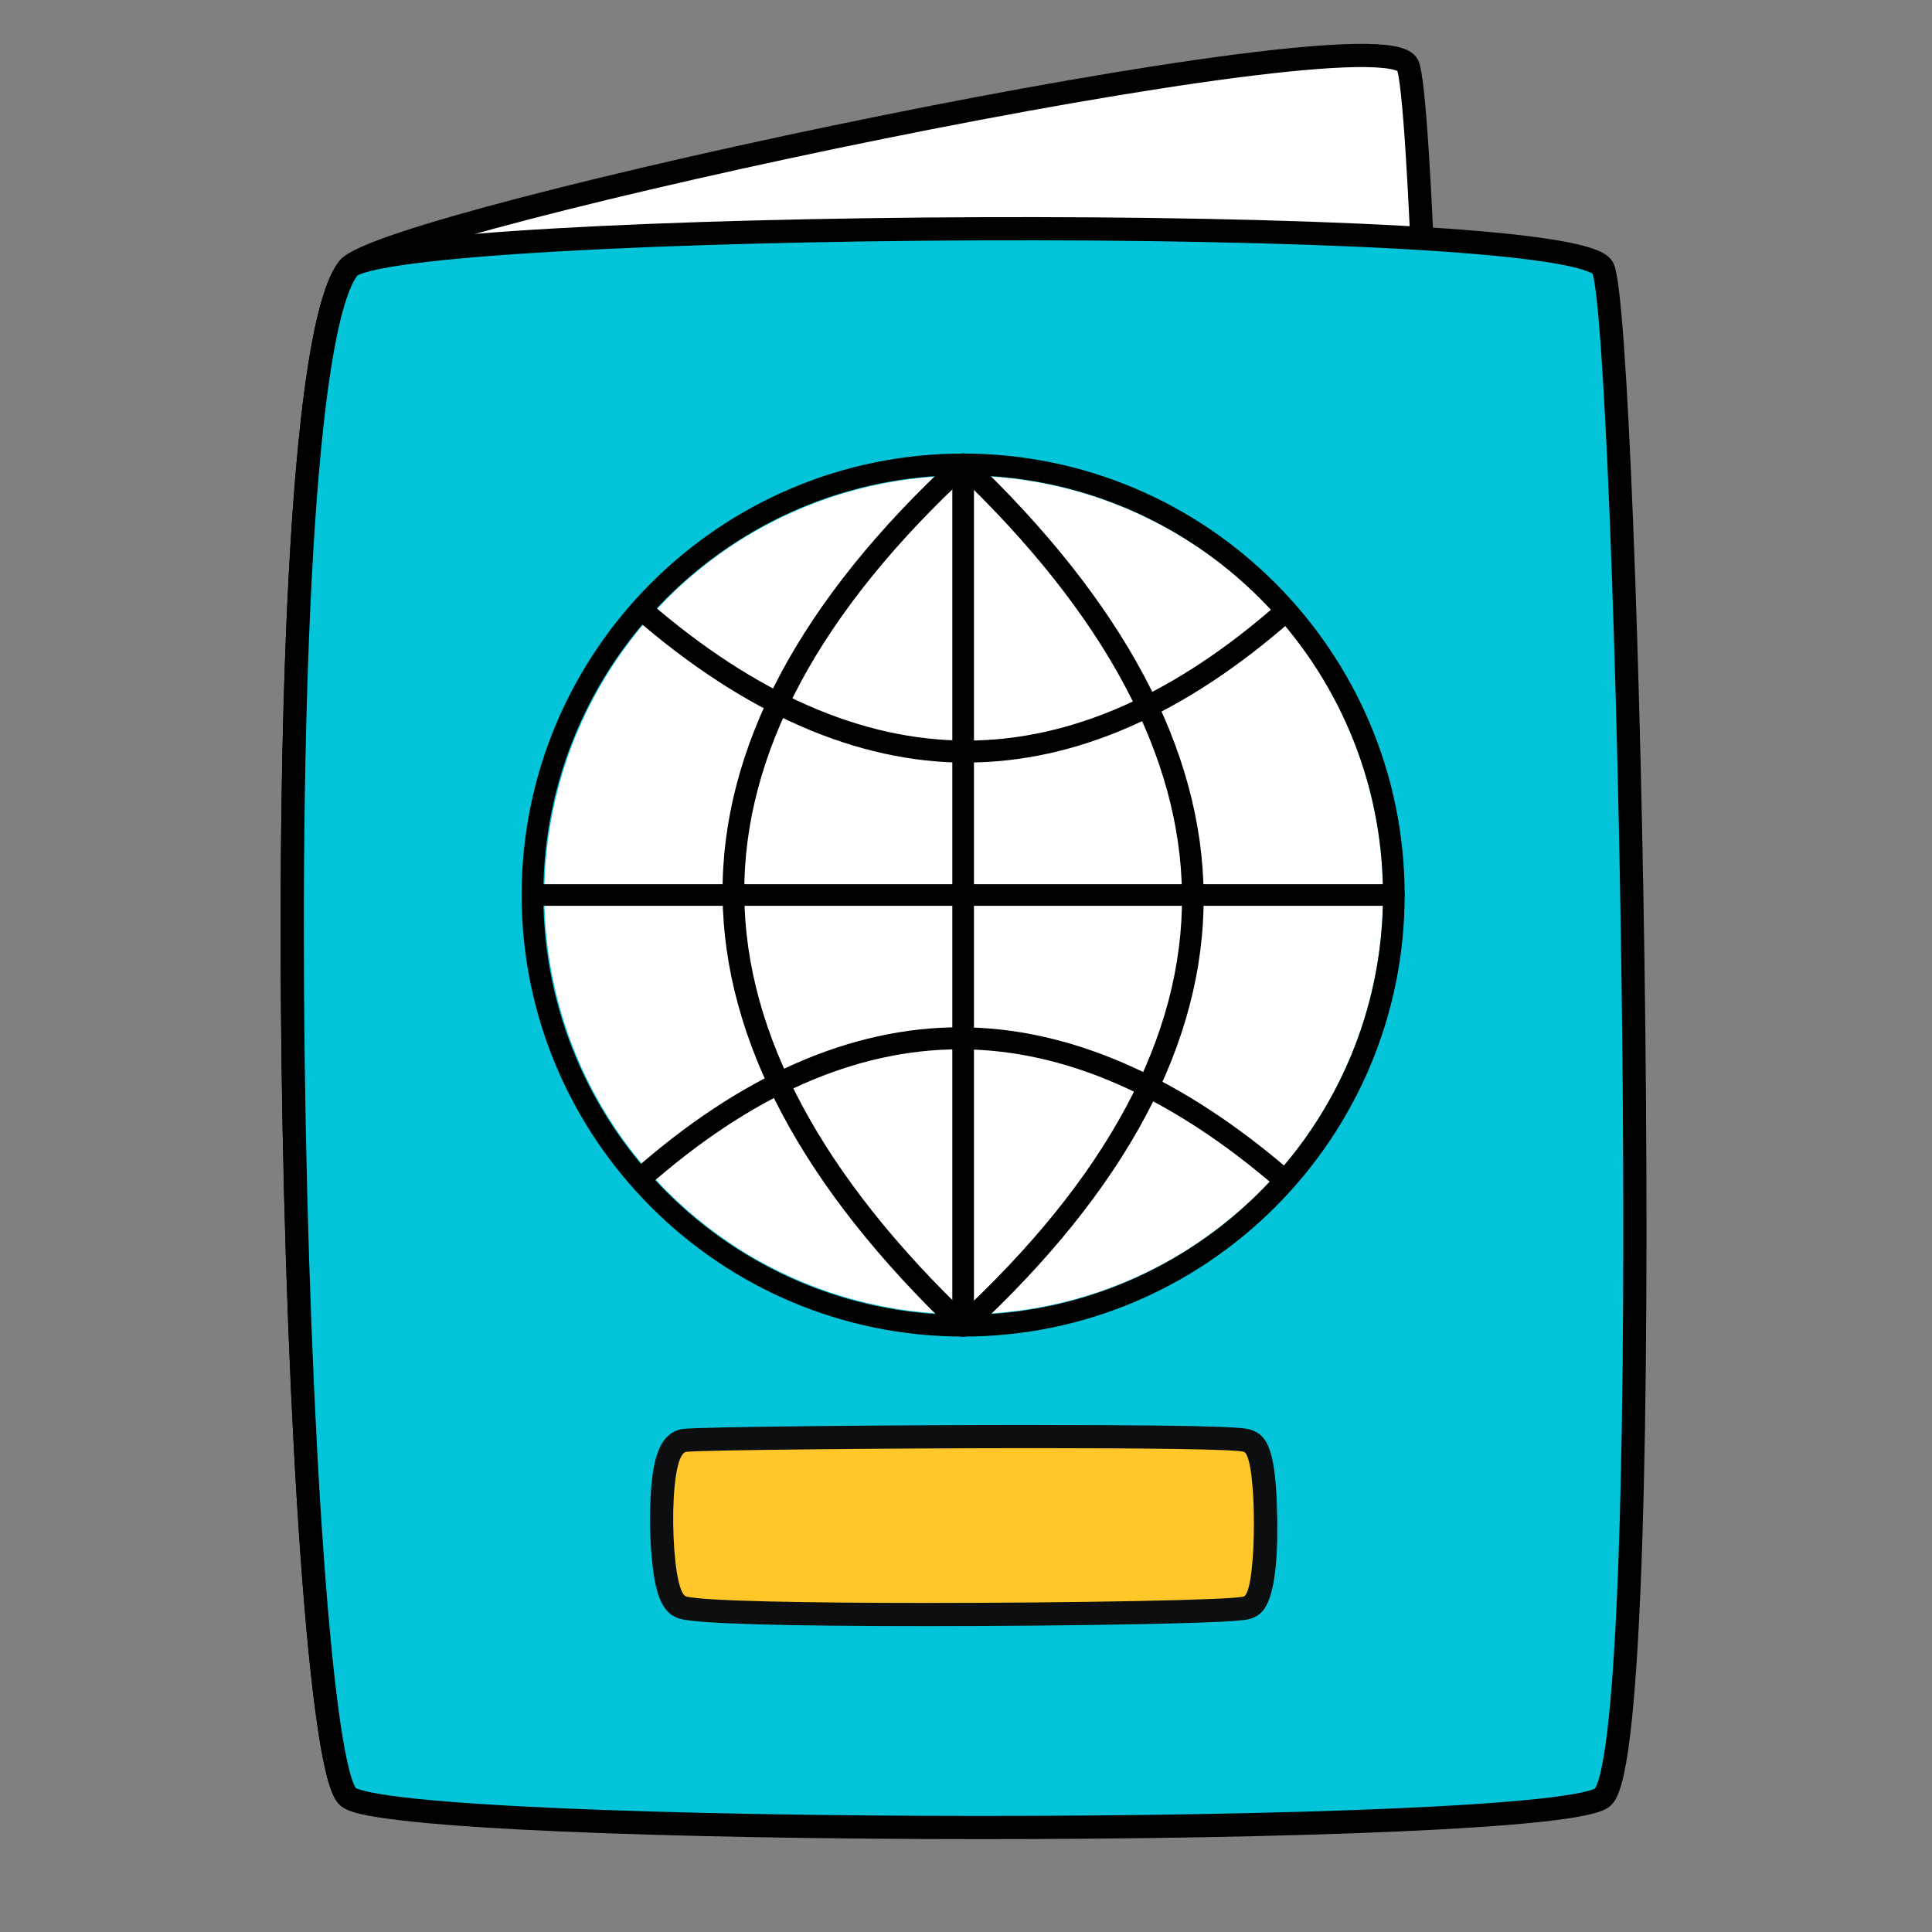
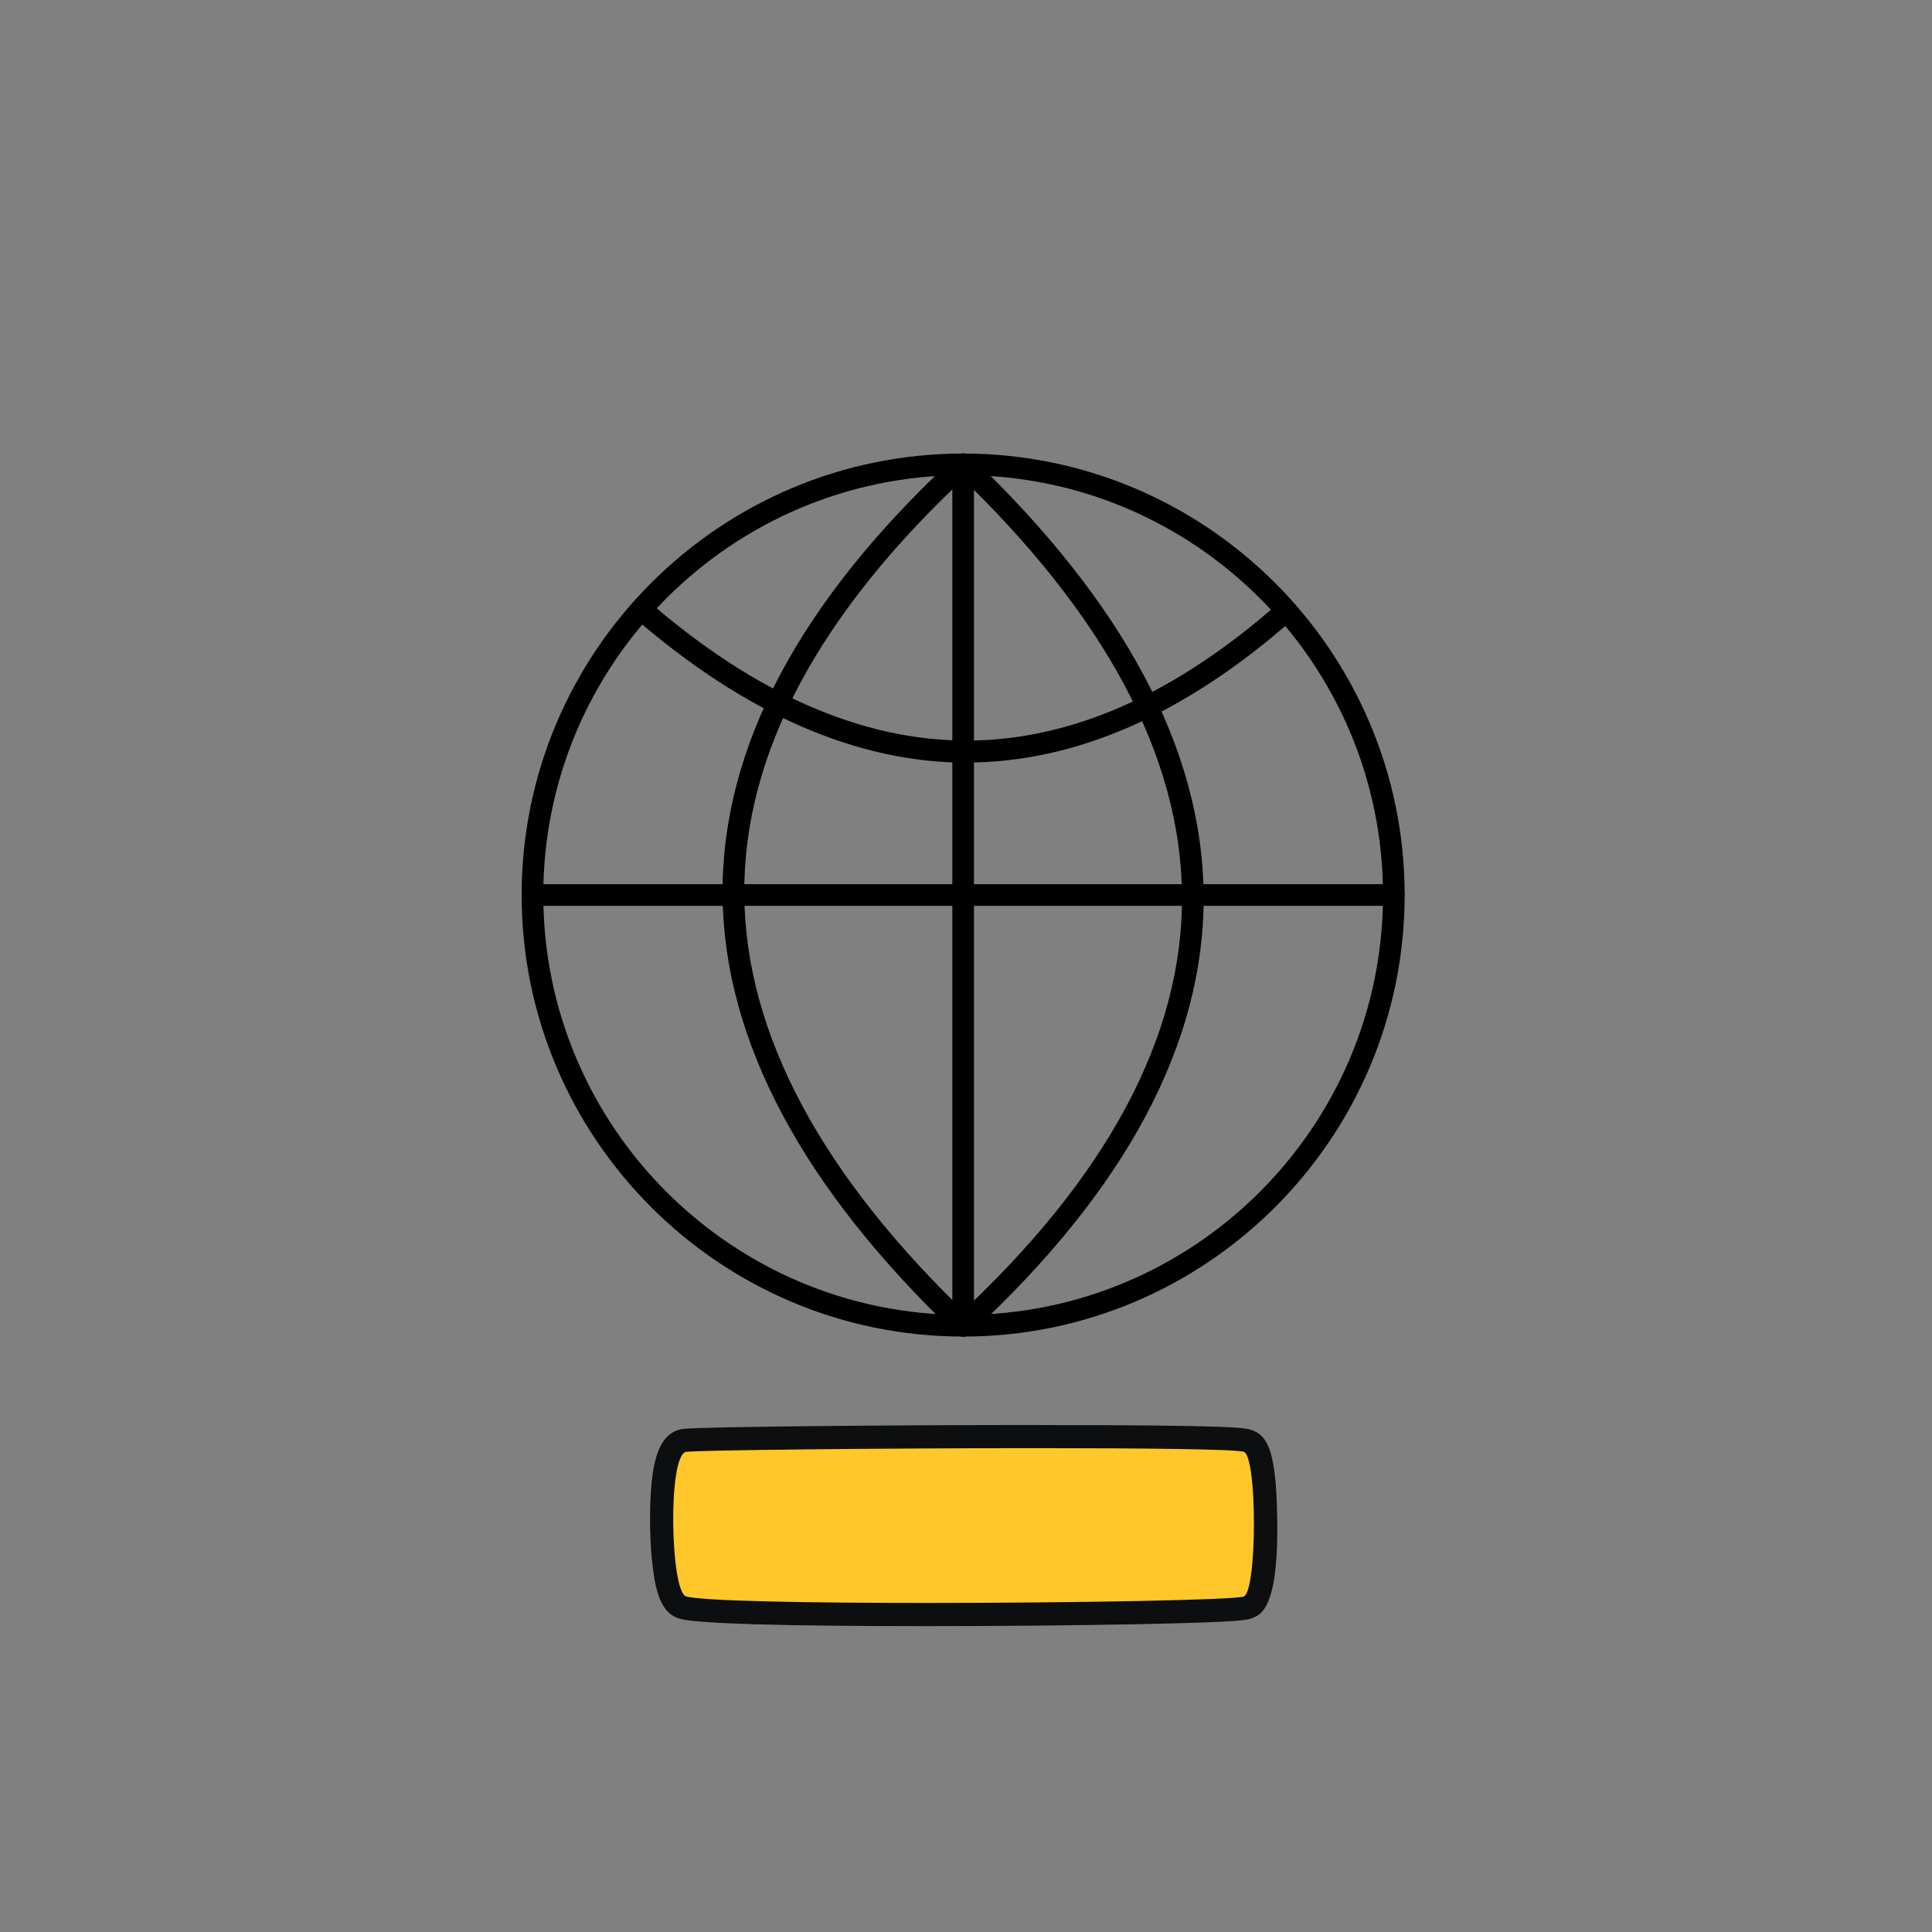
<svg xmlns="http://www.w3.org/2000/svg" id="Layer_1" data-name="Layer 1" viewBox="0 0 250 250">
  <rect x="0" y="0" width="250" height="250" fill="#808080" stroke="none" />
  <defs>
    <style>      .cls-1, .cls-2 {        fill: #fff;      }      .cls-3 {        fill: #ffc729;      }      .cls-4 {        fill: #0d0e0f;      }      .cls-5 {        fill: #04c4d9;        stroke-miterlimit: 10;      }      .cls-5, .cls-2 {        stroke: #000;        stroke-width: 3px;      }      .cls-2 {        stroke-linecap: round;        stroke-linejoin: round;      }    </style>
  </defs>
  <g>
-     <path class="cls-2" d="m182.15,8.43c3.21,6.9,7.43,212.18,0,219.3-5.54,5.3-130.42,10.04-137.07,4.81-7.11-5.6-11.96-182.34,0-197.83C49.86,28.51,178.71,1.04,182.15,8.43Z" />
-     <path class="cls-5" d="m207.42,34.7c3.21,6.9,7.43,190.72,0,197.83-5.54,5.3-155.69,5.24-162.34,0-7.11-5.6-11.96-182.34,0-197.83,4.78-6.19,158.9-7.4,162.34,0Z" />
-   </g>
+     </g>
  <g>
-     <circle class="cls-1" cx="124.7" cy="115.81" r="54.26" />
    <g>
      <path d="m68.9,117.21c-.77,0-1.4-.63-1.4-1.4s.63-1.4,1.4-1.4h111.46c.77,0,1.4.63,1.4,1.4s-.63,1.4-1.4,1.4h-111.46Z" />
      <path d="m124.63,172.95c-.77,0-1.4-.63-1.4-1.4V60.08c0-.77.63-1.4,1.4-1.4s1.4.63,1.4,1.4v111.46c0,.77-.63,1.4-1.4,1.4Z" />
      <path d="m125.07,98.69c-14.18,0-28.65-6.32-43-18.77-.28-.25-.45-.59-.48-.96s.09-.73.34-1.02c.37-.42.82-.49,1.06-.49s.59.06.92.35c13.79,11.97,27.63,18.03,41.15,18.03s27.05-6,40.43-17.83c.33-.29.68-.35.93-.35s.69.06,1.05.47c.51.58.46,1.47-.12,1.98-13.94,12.33-28.17,18.57-42.28,18.57Z" />
      <path d="m124.63,172.95c-31.5,0-57.13-25.63-57.13-57.13s25.63-57.13,57.13-57.13,57.13,25.63,57.13,57.13-25.63,57.13-57.13,57.13Zm0-111.46c-29.96,0-54.33,24.37-54.33,54.33s24.37,54.33,54.33,54.33,54.33-24.37,54.33-54.33-24.37-54.33-54.33-54.33Z" />
-       <path d="m166.27,154.16c-.24,0-.59-.06-.91-.34-13.79-11.97-27.64-18.04-41.16-18.04s-27.05,6-40.43,17.82c-.33.29-.69.35-.93.35s-.69-.06-1.05-.47c-.25-.28-.37-.64-.35-1.01.02-.37.19-.71.47-.96,13.95-12.33,28.18-18.58,42.28-18.58s28.65,6.32,42.99,18.77c.28.25.45.58.48.96.03.37-.09.73-.34,1.02-.27.31-.65.48-1.05.48Z" />
      <path d="m124.63,172.95c-.36,0-.7-.14-.97-.39-19.86-18.91-30-38-30.16-56.74-.16-19.05,10-38.15,30.18-56.77.26-.24.6-.37.95-.37.4,0,.76.16,1.03.45.25.27.38.63.37,1.01-.01.37-.17.72-.45.97-19.58,18.08-29.43,36.48-29.27,54.69.15,17.96,10,36.37,29.29,54.73.27.26.43.61.44.98.01.37-.13.73-.38,1-.36.38-.79.44-1.02.44h0Z" />
      <path d="m124.55,172.94c-.24-.01-.63-.1-.95-.45-.26-.28-.39-.63-.37-1,.01-.37.17-.72.45-.97,19.58-18.07,29.43-36.47,29.27-54.7-.15-17.95-10-36.36-29.29-54.73-.56-.53-.58-1.42-.05-1.98.27-.28.63-.44,1.02-.44.36,0,.7.14.96.39,19.86,18.91,30.01,38,30.16,56.74.16,19.04-10,38.14-30.18,56.77-.33.31-.7.38-.95.38h-.08Z" />
    </g>
  </g>
  <g>
    <path class="cls-3" d="m119.84,208.91c-10.51,0-28.58-.12-31.44-.89-1.36-.37-2.05-1.96-2.48-5.69-.29-2.53-.38-5.67-.24-8.4.32-6.28,1.63-7.34,2.87-7.54,1.57-.26,27.02-.5,45.6-.5,25.78,0,26.87.4,27.33.57.79.29,1.99.73,2.25,8.33.19,5.48-.03,12.22-2.15,13.16-2.08.92-41.34.97-41.74.97Z" />
    <path class="cls-4" d="m134.15,187.39c13.91,0,25.85.13,26.81.48,1.74.64,1.72,17.94,0,18.71-1.03.46-22,.84-41.12.84-14.98,0-28.81-.23-31.05-.84-2.04-.55-2.43-18.31,0-18.71,1.34-.22,25.38-.48,45.36-.48m0-3v3-3c-17.19,0-44.01.22-45.84.52-3.25.53-3.91,4.61-4.13,8.95-.14,2.81-.05,6.04.25,8.65.43,3.72,1.2,6.32,3.58,6.97,2.31.62,13.02.94,31.84.94,9.4,0,19.38-.09,27.4-.25,13.63-.27,14.24-.54,14.94-.85,1.13-.5,3.48-1.55,3.04-14.56-.25-7.25-1.32-9.01-3.23-9.7-.76-.28-1.8-.66-27.84-.66h0Z" />
  </g>
</svg>